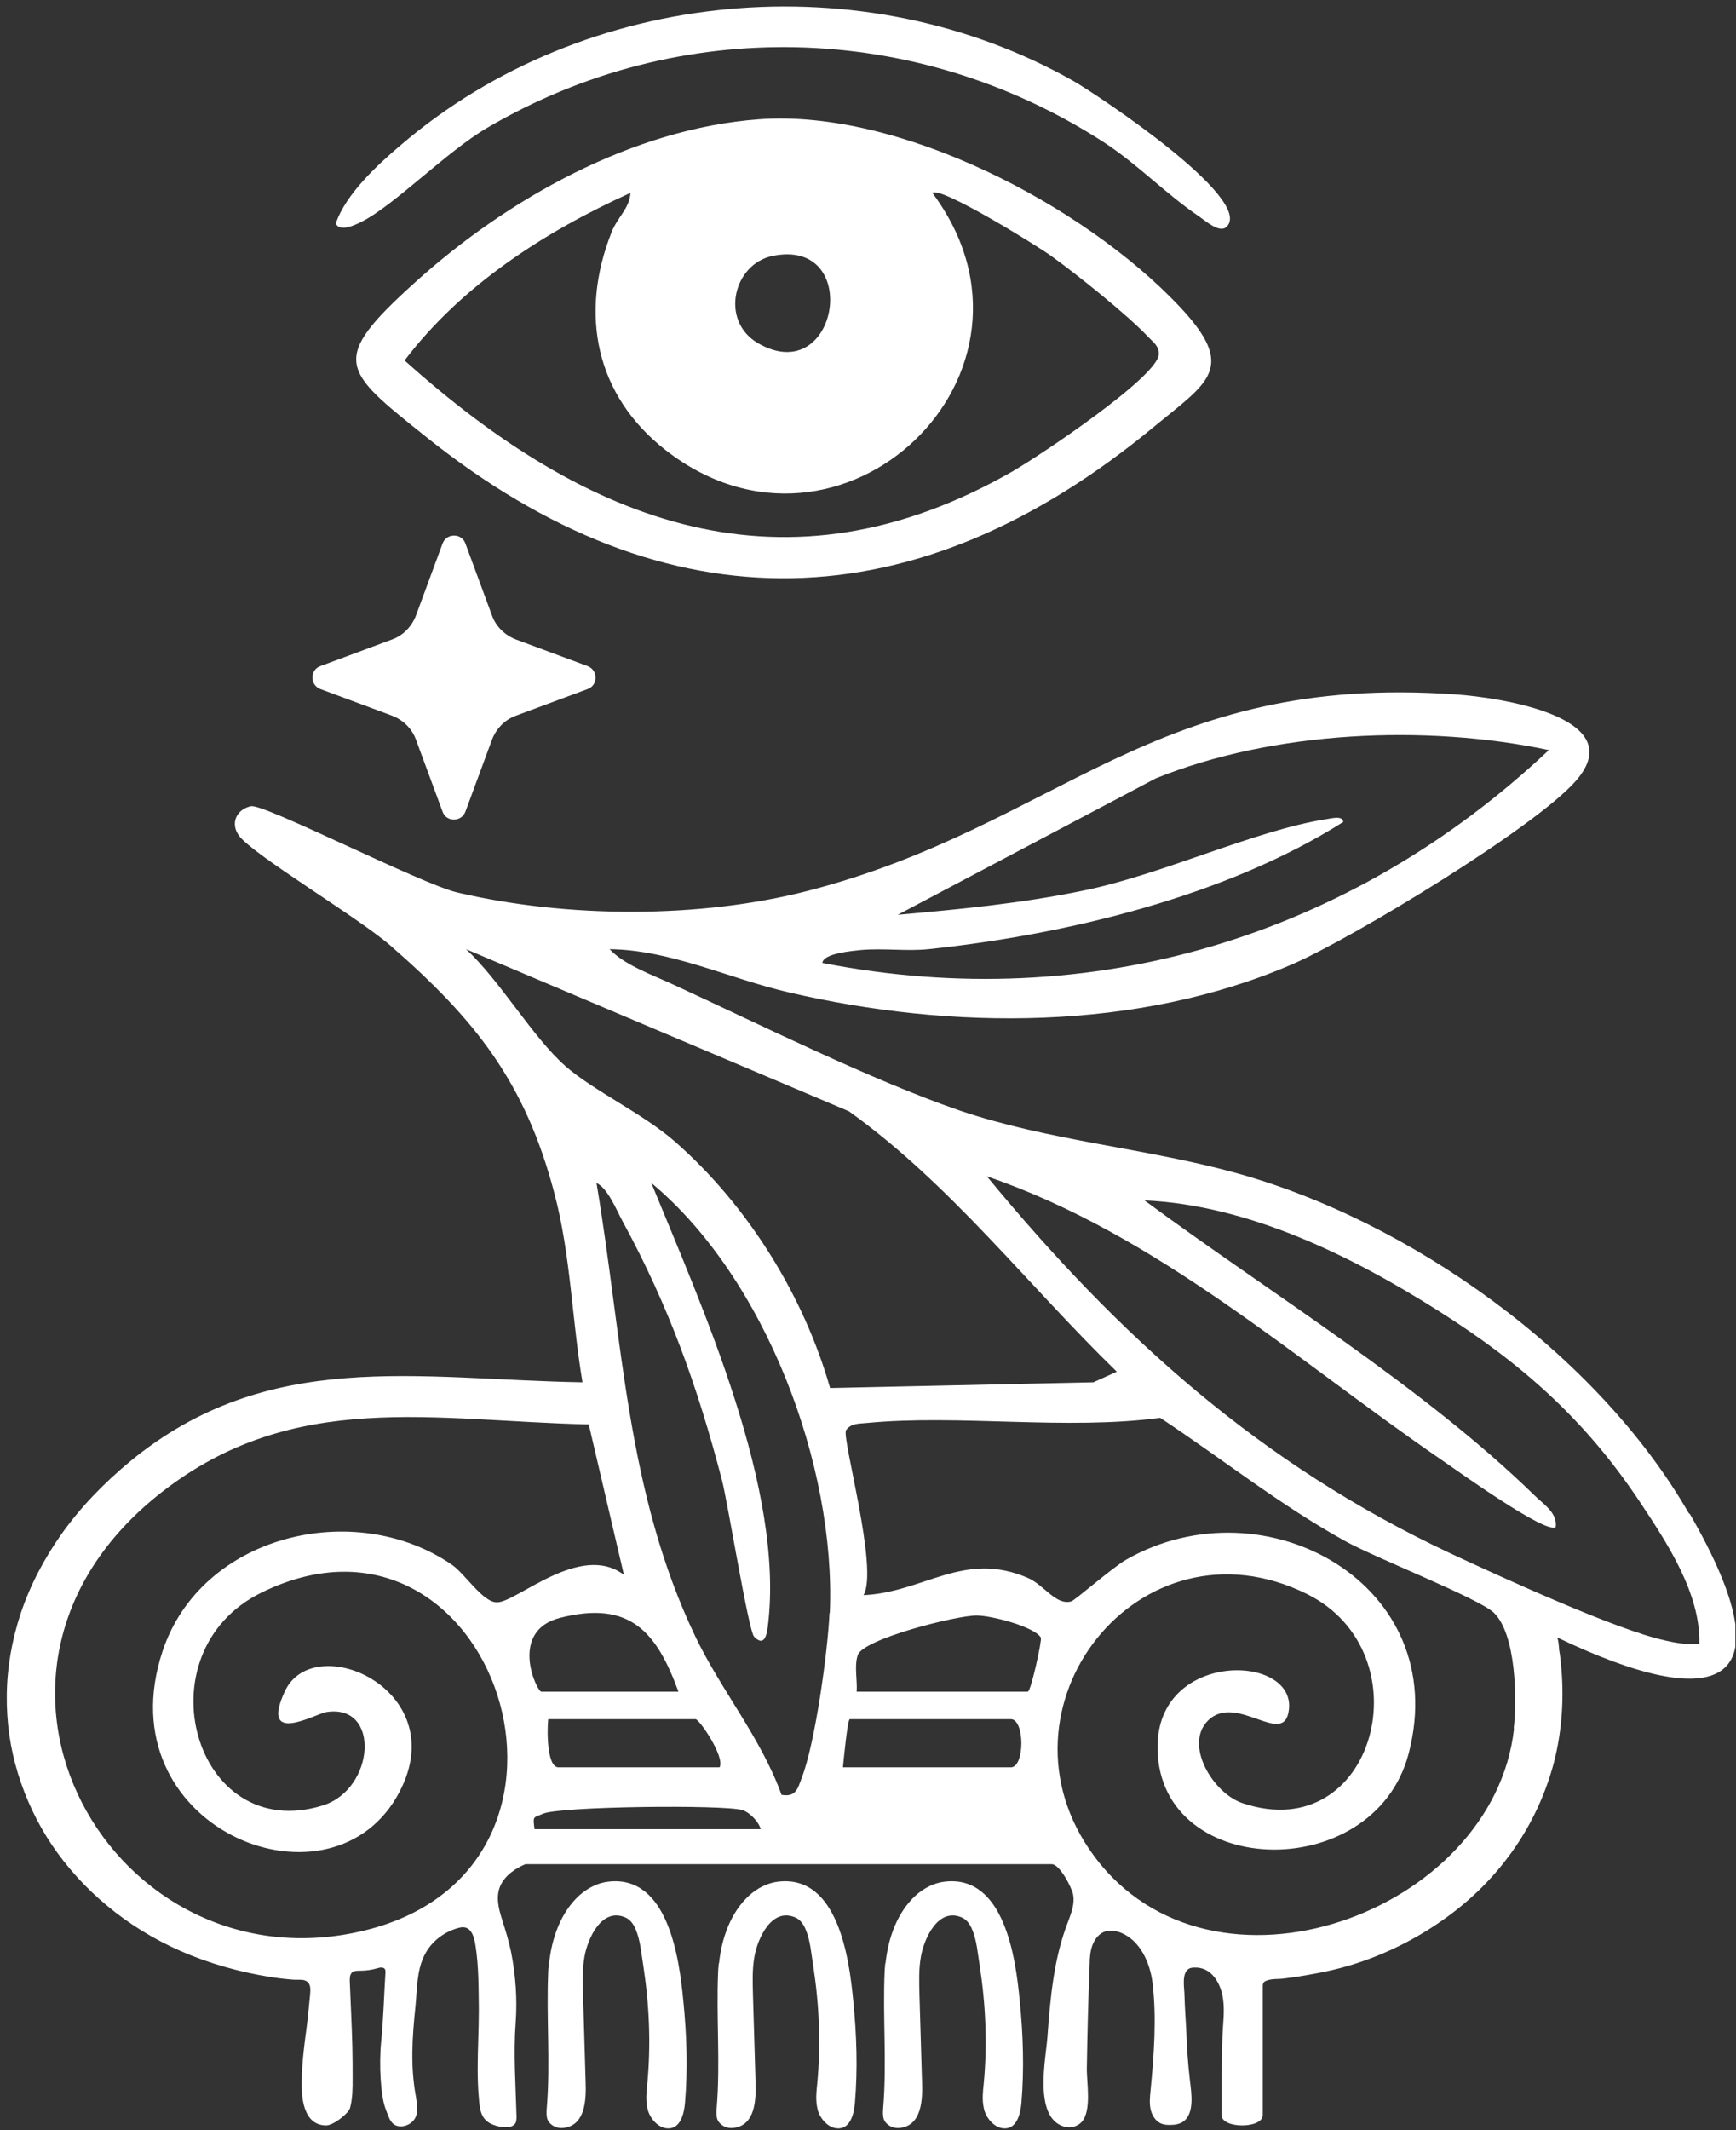
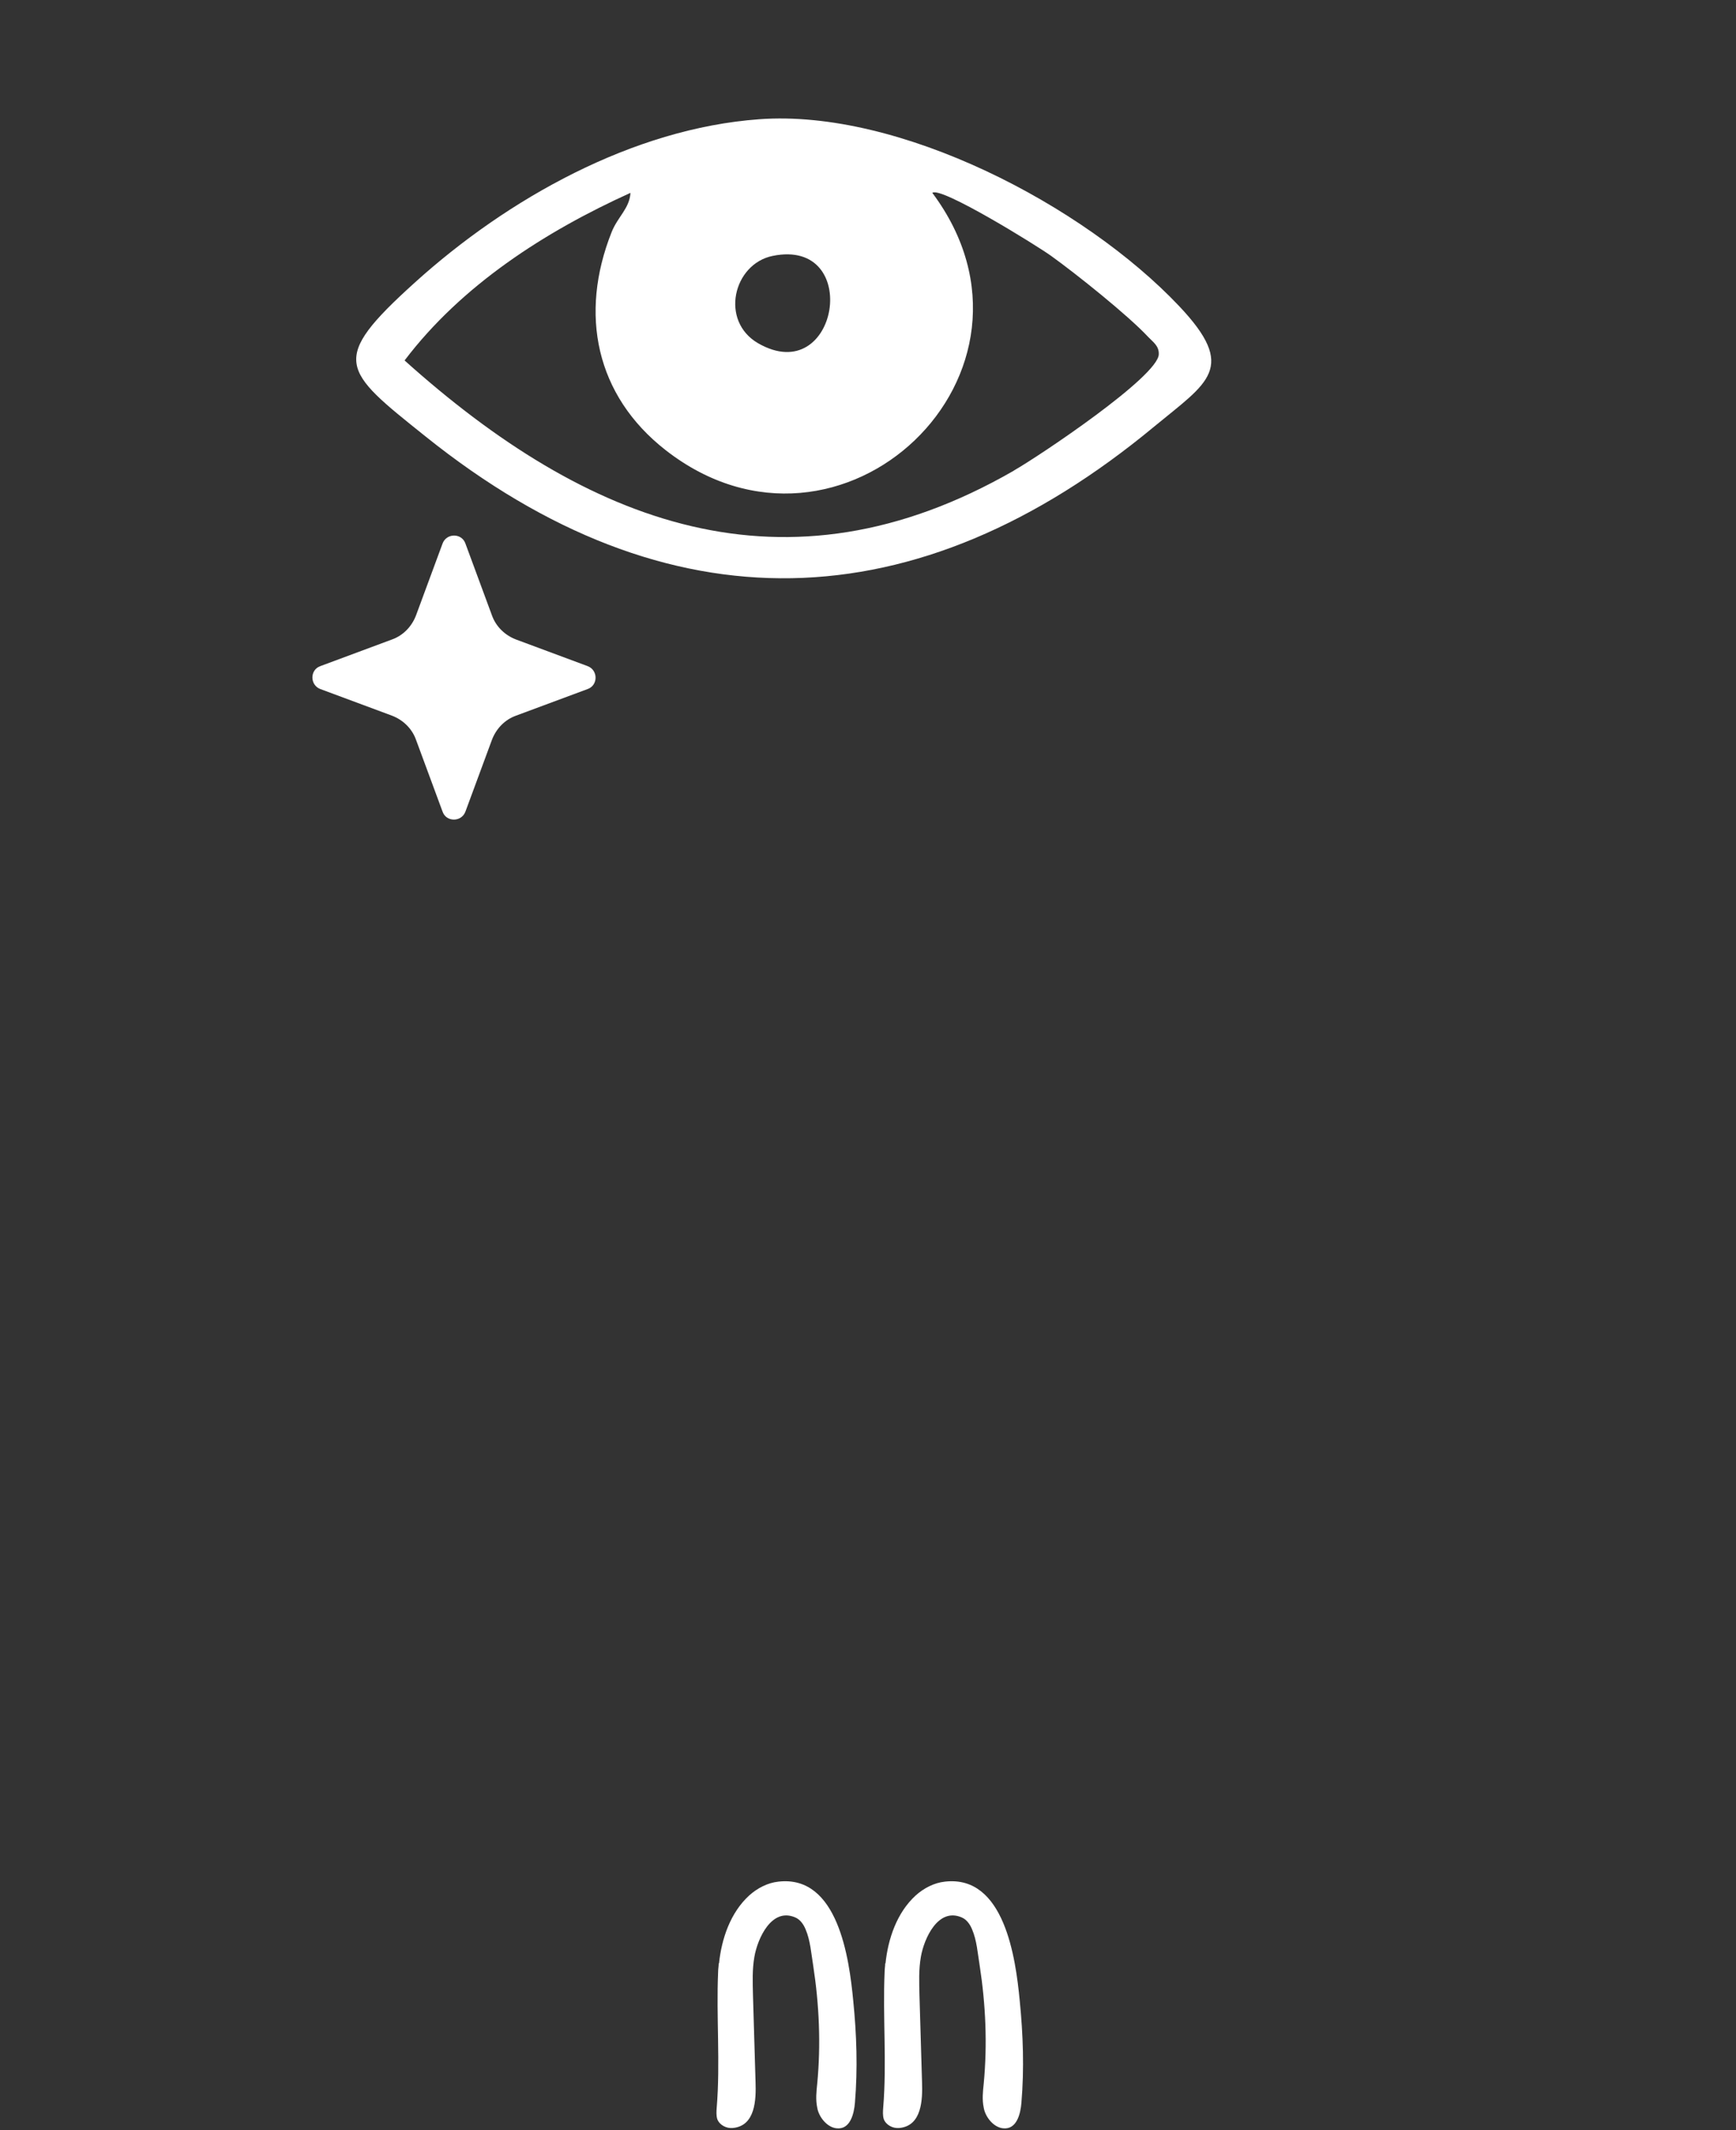
<svg xmlns="http://www.w3.org/2000/svg" fill="none" viewBox="0 0 128 157" height="157" width="128">
  <rect x="0" y="0" width="128" height="157" fill="#333333" stroke="none" />
  <g clip-path="url(#clip0_45_954)">
-     <path fill="white" d="M124.52 111.524C117.761 99.785 103.948 89.925 90.957 86.399C84.366 84.605 77.249 84.056 70.743 81.839C64.342 79.643 55.983 75.484 49.666 72.57C48.171 71.874 46.044 71.135 44.949 69.952C49.497 70.016 53.709 72.106 58.172 73.14C70.153 75.927 83.861 76.012 95.315 71.05C99.779 69.108 113.213 60.979 116.203 57.538C120.33 52.809 110.392 51.394 107.381 51.183C84.956 49.578 78.134 60.853 59.604 65.645C51.603 67.714 41.791 67.672 33.705 65.772C31.073 65.16 19.45 59.206 18.503 59.417C17.471 59.628 16.924 60.663 17.64 61.613C18.735 63.048 26.462 67.651 28.799 69.699C35.053 75.146 38.738 79.77 40.886 87.983C42.086 92.522 42.17 97.272 42.949 101.875C30.758 101.664 19.787 99.32 9.596 107.702C7.68 109.286 5.932 111.08 4.501 113.107C3.237 114.902 2.205 116.865 1.511 118.955C0.879 120.877 0.521 122.904 0.5 124.93C0.479 126.957 0.753 128.836 1.321 130.694C1.89 132.552 2.732 134.347 3.827 135.973C4.922 137.598 6.311 139.139 7.87 140.427C9.512 141.8 11.344 142.919 13.302 143.784C15.429 144.713 17.682 145.347 19.956 145.706C20.482 145.79 21.009 145.853 21.556 145.896C21.809 145.917 22.061 145.896 22.314 145.917C22.461 145.938 22.63 146.001 22.735 146.128C22.925 146.36 22.883 146.74 22.861 147.015C22.819 147.374 22.798 147.754 22.756 148.112C22.672 149.041 22.525 149.97 22.419 150.899C22.314 151.828 22.23 152.8 22.251 153.75C22.251 154.467 22.335 155.27 22.714 155.903C23.009 156.389 23.472 156.642 24.041 156.642C24.588 156.642 25.704 155.755 25.809 155.354C25.999 154.658 25.999 153.919 25.999 153.201C25.999 152.398 25.999 151.596 25.978 150.794C25.936 149.189 25.851 147.606 25.788 146.001C25.788 145.79 25.788 145.558 25.936 145.389C26.083 145.241 26.336 145.241 26.546 145.241C26.988 145.241 27.431 145.178 27.852 145.051C28.041 144.988 28.315 144.967 28.399 145.157C28.42 145.22 28.42 145.304 28.42 145.368C28.315 147.015 28.273 148.788 28.104 150.456C27.936 152.124 28.062 154.446 28.42 155.396C28.694 156.114 28.841 156.79 29.684 156.705C30.042 156.663 30.399 156.452 30.589 156.135C30.884 155.629 30.736 154.995 30.652 154.446C30.252 152.23 30.399 150.118 30.631 147.88C30.758 146.613 30.715 145.241 31.305 144.08C31.81 143.066 32.779 142.349 33.853 142.074C34.695 141.842 34.948 142.665 35.053 143.341C35.306 144.903 35.285 146.529 35.306 148.134C35.306 149.569 35.221 151.026 35.221 152.462C35.221 153.18 35.242 153.897 35.306 154.594C35.369 155.354 35.411 156.135 36.19 156.515C36.59 156.727 37.643 156.98 37.98 156.515C38.085 156.368 38.085 156.157 38.085 155.967C38.022 153.665 37.853 151.364 38.022 149.063C38.148 147.352 38.022 145.579 37.685 143.869C37.517 143.045 37.264 142.243 37.011 141.441C36.758 140.639 36.527 139.731 36.927 138.907C37.285 138.189 38.001 137.704 38.738 137.387C38.738 137.387 77.502 137.387 77.544 137.387C78.134 137.387 79.018 139.097 79.123 139.625C79.25 140.322 78.997 140.955 78.765 141.589C77.692 144.312 77.439 147.268 77.228 150.139C77.102 151.786 76.197 156.051 78.45 156.727C78.913 156.874 79.439 156.727 79.755 156.389C80.513 155.544 80.113 153.454 80.134 152.398C80.176 149.844 80.239 147.289 80.344 144.734C80.344 144.27 80.387 143.784 80.555 143.341C80.724 142.898 81.039 142.496 81.482 142.349C81.861 142.222 82.303 142.306 82.682 142.454C84.072 143.045 84.787 144.629 84.977 146.128C85.293 148.704 85.082 151.512 84.829 154.109C84.787 154.552 84.745 154.995 84.829 155.418C84.914 155.84 85.145 156.262 85.545 156.473C85.798 156.6 86.114 156.621 86.409 156.6C86.661 156.6 86.935 156.537 87.167 156.41C88.114 155.84 87.841 154.235 87.735 153.327C87.588 152.082 87.504 150.815 87.462 149.548C87.419 148.725 87.356 147.901 87.335 147.078C87.335 146.55 87.103 145.473 87.63 145.114C87.756 145.03 87.904 145.009 88.051 145.009C89.335 144.946 90.03 146.191 90.178 147.331C90.304 148.176 90.178 149.126 90.136 149.992L90.072 152.736C90.072 153.686 90.072 154.636 90.072 155.586V155.882C90.072 156.895 93.105 156.895 93.105 155.882C93.105 154.109 93.105 152.293 93.105 150.519C93.105 149.612 93.105 148.704 93.105 147.775C93.105 147.31 93.105 146.867 93.105 146.402C93.105 146.149 93.168 146.043 93.42 145.959C93.841 145.811 94.284 145.875 94.705 145.811C95.4 145.727 96.073 145.621 96.747 145.494C98.095 145.262 99.421 144.924 100.706 144.46C102.938 143.658 105.043 142.518 106.938 141.103C108.833 139.688 110.413 138.042 111.718 136.141C113.024 134.241 113.992 132.109 114.582 129.871C115.192 127.485 115.34 124.994 115.087 122.545C115.045 122.228 115.024 121.911 114.961 121.616C114.961 121.489 114.898 120.708 114.792 120.666C126.668 126.366 132.037 124.487 124.604 111.587L124.52 111.524ZM63.479 70.016C65.163 69.868 66.848 70.121 68.469 69.952C78.66 68.876 90.409 66.046 99.042 60.578C99 60.093 98.221 60.304 97.821 60.367C92.515 61.19 85.693 64.463 79.839 65.645C75.333 66.574 70.764 67.017 66.195 67.419L85.209 57.369C93.862 53.864 105.128 53.358 114.203 55.279C99.632 69.002 80.513 74.85 60.636 70.966C60.699 70.248 62.91 70.079 63.479 70.016ZM36.632 118.09C35.6 118.09 34.295 116 33.326 115.324C26.167 110.405 14.818 113.086 11.976 121.721C7.743 134.579 24.041 141.356 29.241 132.447C33.769 124.677 23.135 119.948 20.988 124.677C19.134 128.71 23.262 126.303 24.062 126.176C28.083 125.543 27.641 131.855 23.809 133.059C14.313 136.015 10.312 121.764 19.282 117.372C36.401 108.969 45.981 137.577 26.925 142.264C8.396 146.825 -5.227 123.389 11.912 109.982C21.661 102.361 32 104.725 43.412 104.979L46.002 116.063C42.802 113.635 38.106 118.09 36.653 118.09H36.632ZM41.307 119.23C46.465 117.921 48.423 120.286 50.024 124.677H39.917C39.58 124.677 37.474 120.201 41.307 119.23ZM51.287 126.704C51.561 126.704 53.477 129.491 53.056 130.251H41.18C40.296 130.251 40.338 127.422 40.422 126.704H51.287ZM39.411 134.811C39.285 133.798 39.306 133.988 40.043 133.671C41.307 133.122 53.288 132.996 54.719 133.397C55.246 133.545 55.941 134.241 56.088 134.811H39.411ZM61.163 118.871C61.036 121.7 60.11 128.456 59.12 131.011C58.825 131.792 58.699 132.468 57.625 132.278C56.13 128.118 53.161 124.55 51.287 120.645C46.17 109.982 45.918 98.666 43.981 87.18C44.844 87.603 45.455 89.186 45.918 90.031C49.308 96.259 51.435 102.192 53.224 109.053C53.666 110.743 55.182 120.18 55.604 120.623C56.32 121.362 56.53 120.581 56.614 119.863C57.878 109.792 51.772 96.344 48.023 87.18C56.425 94.169 61.647 108.019 61.184 118.871H61.163ZM49.771 84.14C47.413 82.071 43.749 80.382 41.686 78.566C39.243 76.413 36.885 72.275 34.358 69.952L62.594 81.902C70.132 87.307 75.754 94.697 82.345 101.094L80.618 101.875L61.205 102.297C59.246 95.436 55.098 88.806 49.771 84.14ZM74.533 130.251H62.152C62.194 129.808 62.489 126.704 62.657 126.704H74.533C75.565 126.704 75.565 130.251 74.533 130.251ZM75.796 124.677H63.163C63.226 123.833 62.973 122.777 63.247 121.975C63.647 120.792 70.49 119.061 72.006 119.061C73.101 119.061 76.26 119.884 76.744 120.687C76.849 120.856 76.007 124.656 75.796 124.656V124.677ZM111.634 127.401C110.139 140.976 89.378 148.577 80.66 136.775C72.638 125.923 84.008 111.355 96.368 117.478C105.149 121.827 101.38 136.184 91.609 132.89C89.42 132.151 87.293 128.583 89.062 126.81C91.188 124.698 94.768 128.942 95.042 125.923C95.4 121.911 85.609 121.679 85.356 128.456C84.998 138.485 101.274 139.097 103.864 129.237C107.128 116.781 93.273 109.117 83.04 114.944C82.008 115.535 79.271 117.942 78.976 118.026C77.839 118.322 76.997 116.823 75.796 116.295C71.059 114.247 68.153 117.351 63.668 117.562C64.805 115.662 62.026 105.887 62.384 105.401C62.763 104.873 63.331 104.936 63.9 104.873C70.722 104.219 78.555 105.422 85.545 104.493C90.115 107.512 94.389 110.933 99.211 113.593C101.422 114.817 109.023 117.794 110.139 118.85C111.781 120.412 111.865 125.205 111.613 127.38L111.634 127.401ZM122.773 120.898C119.256 120.159 110.56 116.169 106.938 114.48C92.915 107.892 82.534 98.539 72.764 86.695C85.314 90.981 95.463 100.165 106.265 107.576C107.381 108.336 114.034 113.128 114.708 112.537C114.834 111.503 113.845 110.89 113.192 110.257C104.938 102.192 93.673 95.33 84.387 88.468C92.052 88.806 99.674 92.564 106.075 96.618C112.181 100.482 116.835 104.578 120.877 110.637C122.899 113.677 125.383 117.414 125.299 121.13C124.415 121.236 123.594 121.088 122.751 120.898H122.773Z" />
    <path fill="white" d="M55.983 8.788C46.655 9.463 37.411 14.657 30.589 20.822C24.23 26.565 25.22 27.241 31.368 32.16C49.245 46.495 67.606 45.947 85.124 31.421C89.062 28.169 91.273 27.135 86.935 22.553C79.902 15.122 66.321 8.028 55.983 8.788ZM56.972 18.859C63.626 17.507 61.815 28.697 55.898 25.298C53.056 23.651 54.066 19.45 56.972 18.859ZM74.743 34.693C57.899 44.384 43.265 38.62 29.831 26.565C34.042 21.012 40.191 17.064 46.486 14.214C46.423 15.354 45.539 15.987 45.097 17.106C42.696 23.145 43.917 29.141 49.076 33.173C62.005 43.265 78.618 27.43 68.743 14.214C69.353 13.707 76.449 18.099 77.502 18.859C79.355 20.189 83.187 23.25 84.661 24.834C85.019 25.214 85.461 25.488 85.44 26.1C85.44 27.726 76.554 33.659 74.765 34.672L74.743 34.693Z" />
-     <path fill="white" d="M26.652 16.347C29.031 15.164 32.926 11.174 35.916 9.422C50.108 1.103 67.522 1.567 81.313 10.435C83.84 12.061 85.988 14.32 88.43 15.966C88.893 16.283 89.946 17.233 90.451 16.706C92.494 14.636 80.724 6.867 79.165 5.98C63.668 -2.803 43.16 -0.945 29.578 10.667C27.831 12.145 25.494 14.299 24.757 16.473C25.051 17.128 26.188 16.579 26.652 16.347Z" />
-     <path fill="white" d="M40.464 144.692C40.464 144.903 40.422 145.115 40.422 145.305C40.275 148.64 40.591 151.997 40.317 155.333C40.296 155.608 40.275 155.903 40.359 156.178C40.528 156.621 41.033 156.874 41.496 156.832C43.181 156.684 43.223 154.721 43.181 153.454L42.991 147.057C42.97 146.107 42.928 145.157 43.096 144.207C43.328 142.877 44.36 140.554 46.107 141.314C46.465 141.462 46.718 141.821 46.865 142.18C47.223 143.003 47.286 143.996 47.434 144.882C47.876 147.754 48.002 150.667 47.729 153.56C47.666 154.151 47.602 154.742 47.729 155.333C47.834 155.988 48.423 156.769 49.139 156.853C50.171 156.98 50.445 155.755 50.508 154.974C50.719 152.462 50.634 149.949 50.382 147.437C50.087 144.354 49.266 138.168 44.865 138.675C44.065 138.76 43.307 139.161 42.717 139.689C41.328 140.955 40.675 142.877 40.485 144.713L40.464 144.692Z" />
    <path fill="white" d="M34.316 40.056L36.274 45.356C36.569 46.179 37.222 46.812 38.043 47.129L43.328 49.093C44.107 49.388 44.107 50.507 43.328 50.782L38.043 52.745C37.222 53.041 36.59 53.695 36.274 54.519L34.316 59.818C34.021 60.599 32.905 60.599 32.632 59.818L30.673 54.519C30.378 53.695 29.726 53.062 28.904 52.745L23.619 50.782C22.84 50.486 22.84 49.367 23.619 49.093L28.904 47.129C29.726 46.834 30.357 46.179 30.673 45.356L32.632 40.056C32.926 39.275 34.042 39.275 34.316 40.056Z" />
    <path fill="white" d="M52.993 144.692C52.993 144.903 52.95 145.115 52.95 145.305C52.803 148.64 53.119 151.997 52.845 155.333C52.824 155.608 52.803 155.903 52.887 156.178C53.056 156.621 53.561 156.874 54.024 156.832C55.709 156.684 55.751 154.721 55.709 153.454L55.519 147.057C55.498 146.107 55.456 145.157 55.625 144.207C55.856 142.877 56.888 140.554 58.636 141.314C58.994 141.462 59.246 141.821 59.394 142.18C59.752 143.003 59.815 143.996 59.962 144.882C60.404 147.754 60.531 150.667 60.257 153.56C60.194 154.151 60.131 154.742 60.257 155.333C60.362 155.988 60.952 156.769 61.668 156.853C62.7 156.98 62.973 155.755 63.036 154.974C63.247 152.462 63.163 149.949 62.91 147.437C62.615 144.354 61.794 138.168 57.393 138.675C56.593 138.76 55.835 139.161 55.246 139.689C53.856 140.955 53.203 142.877 53.014 144.713L52.993 144.692Z" />
    <path fill="white" d="M65.268 144.692C65.268 144.903 65.226 145.115 65.226 145.305C65.079 148.64 65.395 151.997 65.121 155.333C65.1 155.608 65.079 155.903 65.163 156.178C65.331 156.621 65.837 156.874 66.3 156.832C67.984 156.684 68.027 154.721 67.984 153.454L67.795 147.057C67.774 146.107 67.732 145.157 67.9 144.207C68.132 142.877 69.164 140.554 70.911 141.314C71.269 141.462 71.522 141.821 71.669 142.18C72.027 143.003 72.09 143.996 72.238 144.882C72.68 147.754 72.806 150.667 72.533 153.56C72.469 154.151 72.406 154.742 72.533 155.333C72.638 155.988 73.228 156.769 73.943 156.853C74.975 156.98 75.249 155.755 75.312 154.974C75.523 152.462 75.438 149.949 75.186 147.437C74.891 144.354 74.07 138.168 69.669 138.675C68.869 138.76 68.111 139.161 67.521 139.689C66.132 140.955 65.479 142.877 65.289 144.713L65.268 144.692Z" />
  </g>
  <defs>
    <clipPath id="clip0_45_954">
      <rect transform="translate(0.5 0.49)" fill="white" height="156.342" width="127.452" />
    </clipPath>
  </defs>
</svg>